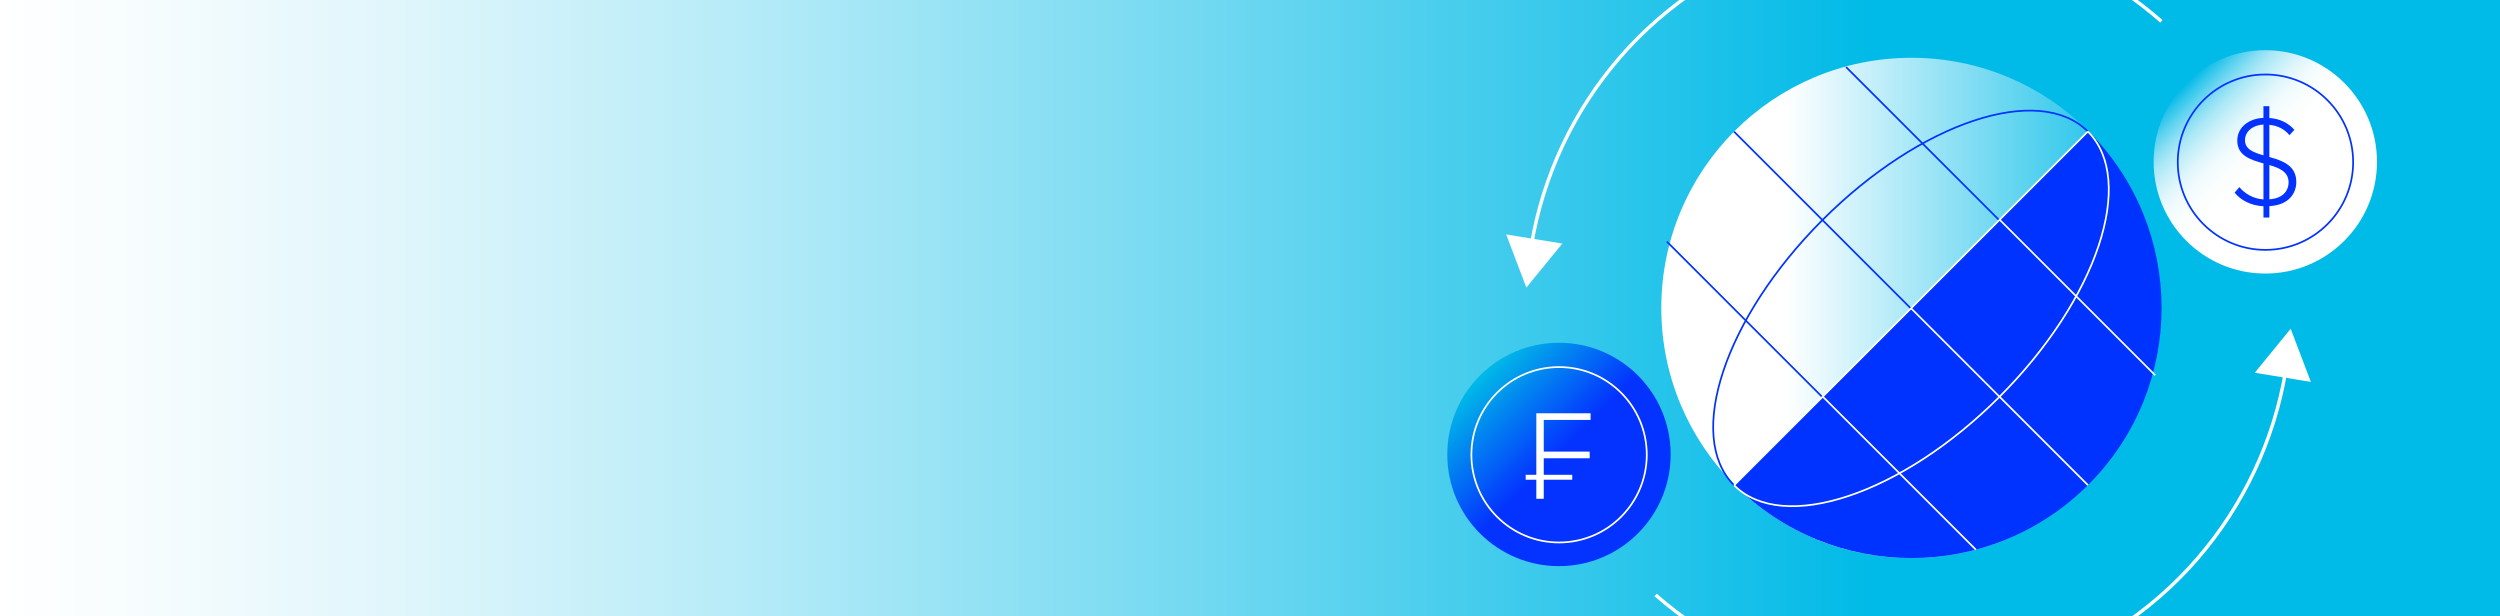
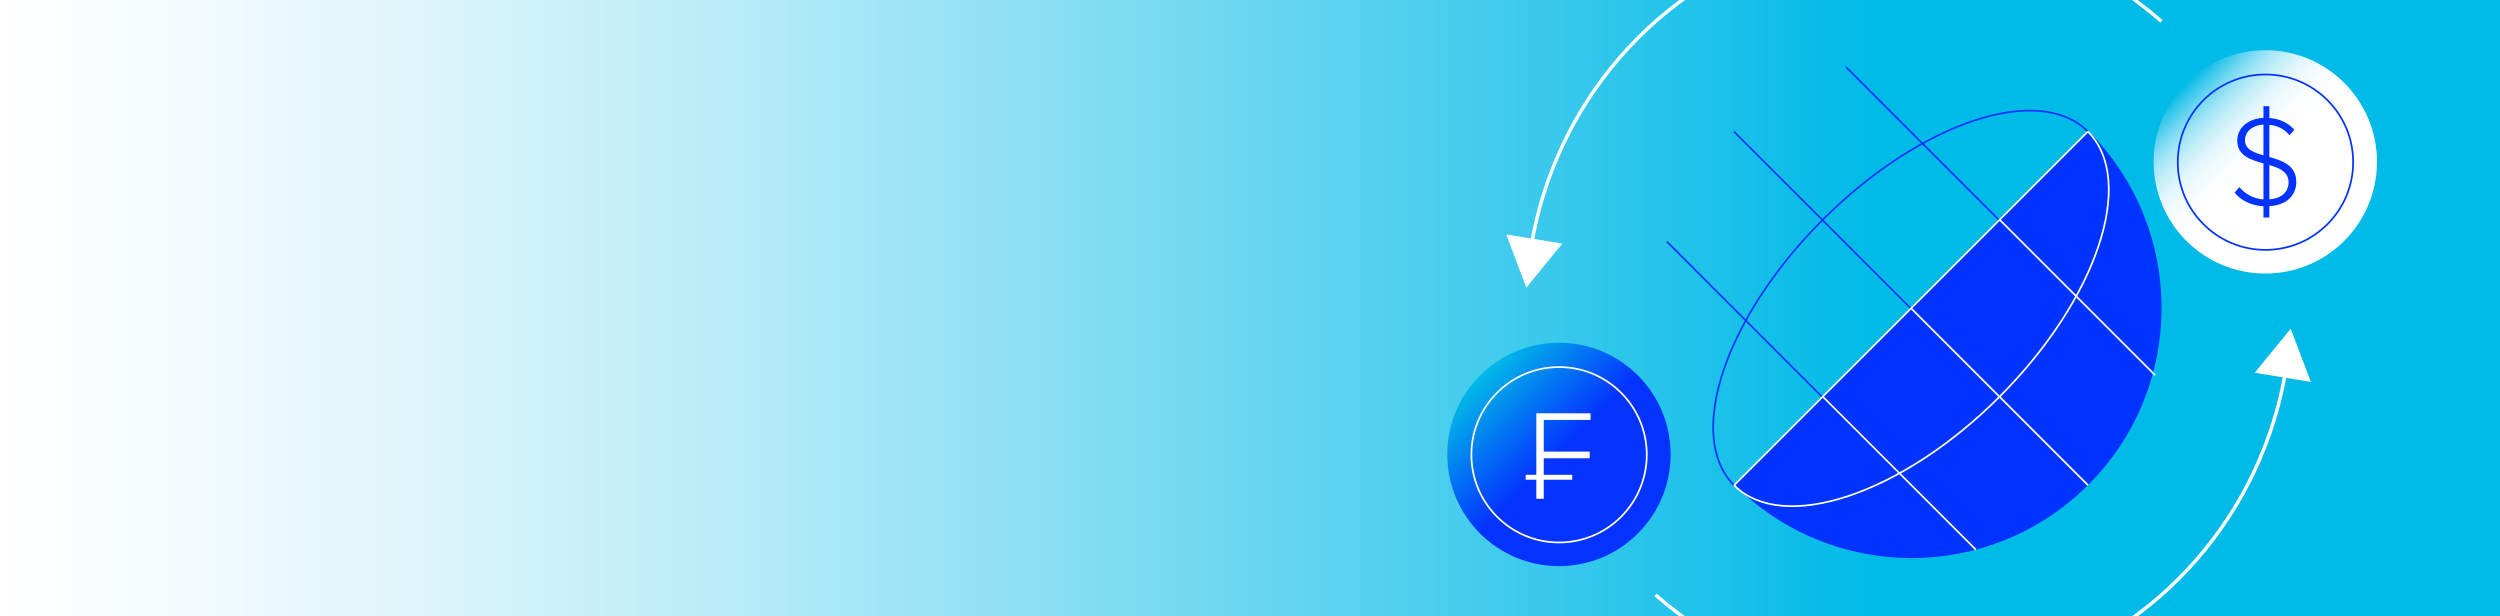
<svg xmlns="http://www.w3.org/2000/svg" id="Layer_1" width="1440" height="355" viewBox="0 0 1440 355">
  <rect x="0" y="0" width="1440" height="355" fill="#333333" stroke="none" />
  <defs>
    <style>.cls-1,.cls-2{stroke-width:2px;}.cls-1,.cls-2,.cls-3,.cls-4,.cls-5{stroke-miterlimit:10;}.cls-1,.cls-2,.cls-5{stroke:#fff;}.cls-1,.cls-6,.cls-3,.cls-4,.cls-5{fill:none;}.cls-2,.cls-7{fill:#fff;}.cls-8{clip-path:url(#clippath);}.cls-6,.cls-9,.cls-10,.cls-11,.cls-12,.cls-13,.cls-14,.cls-7{stroke-width:0px;}.cls-3{stroke:#0432ff;}.cls-9{fill:url(#linear-gradient);}.cls-4{stroke:#03f;}.cls-10{fill:#03f;}.cls-11{fill:#0432ff;}.cls-12{fill:url(#linear-gradient-4);}.cls-13{fill:url(#linear-gradient-2);}.cls-14{fill:url(#linear-gradient-3);}</style>
    <linearGradient id="linear-gradient" x1="1440" y1="176.5" x2="0" y2="176.5" gradientTransform="translate(1440 1) rotate(-180) scale(1 -1)" gradientUnits="userSpaceOnUse">
      <stop offset=".25" stop-color="#00bae7" />
      <stop offset=".38" stop-color="#39c9ec" />
      <stop offset=".55" stop-color="#7edcf2" />
      <stop offset=".7" stop-color="#b5ebf8" />
      <stop offset=".83" stop-color="#ddf5fb" />
      <stop offset=".94" stop-color="#f6fcfe" />
      <stop offset="1" stop-color="#fff" />
    </linearGradient>
    <clipPath id="clippath">
      <rect class="cls-6" x="0" width="1440" height="355" />
    </clipPath>
    <linearGradient id="linear-gradient-2" x1="956.97" y1="177.39" x2="1245.14" y2="177.39" gradientTransform="translate(-.06 -.03)" gradientUnits="userSpaceOnUse">
      <stop offset=".25" stop-color="#fff" />
      <stop offset="1" stop-color="#00bae7" />
    </linearGradient>
    <linearGradient id="linear-gradient-3" x1="943.46" y1="307.27" x2="852.46" y2="216.26" gradientUnits="userSpaceOnUse">
      <stop offset=".5" stop-color="#0432ff" />
      <stop offset="1" stop-color="#00bae7" />
    </linearGradient>
    <linearGradient id="linear-gradient-4" x1="1350.32" y1="138.74" x2="1259.32" y2="47.73" gradientUnits="userSpaceOnUse">
      <stop offset=".5" stop-color="#fff" />
      <stop offset=".58" stop-color="#fbfefe" />
      <stop offset=".65" stop-color="#f1fbfd" />
      <stop offset=".71" stop-color="#e0f6fc" />
      <stop offset=".76" stop-color="#c9f0f9" />
      <stop offset=".82" stop-color="#aae8f7" />
      <stop offset=".87" stop-color="#84ddf3" />
      <stop offset=".92" stop-color="#57d1ef" />
      <stop offset=".97" stop-color="#24c3ea" />
      <stop offset="1" stop-color="#00bae7" />
    </linearGradient>
  </defs>
  <rect class="cls-9" x="0" y="0" width="1440" height="355" transform="translate(1440 355) rotate(-180)" />
  <g class="cls-8">
-     <circle class="cls-13" cx="1100.99" cy="177.37" r="144.09" />
    <path class="cls-10" d="M1202.87,75.48l-203.77,203.77c56.27,56.27,147.5,56.27,203.77,0,56.27-56.27,56.27-147.5,0-203.77Z" />
    <path class="cls-4" d="M998.84,279.52c-28.13-28.13-5.33-96.56,50.94-152.83,56.27-56.27,124.69-79.08,152.83-50.94" />
    <line class="cls-4" x1="998.79" y1="75.8" x2="1100.67" y2="177.69" />
    <line class="cls-4" x1="1049.8" y1="228.87" x2="960.06" y2="139.12" />
    <line class="cls-4" x1="1151.53" y1="126.82" x2="1063.36" y2="38.65" />
    <path class="cls-5" d="M1202.61,75.75c28.13,28.13,5.33,96.56-50.94,152.83-56.27,56.27-124.69,79.08-152.83,50.94" />
    <line class="cls-5" x1="1202.61" y1="75.75" x2="998.84" y2="279.52" />
    <line class="cls-5" x1="1202.66" y1="279.46" x2="1100.77" y2="177.58" />
    <line class="cls-5" x1="1151.64" y1="126.4" x2="1241.39" y2="216.15" />
    <line class="cls-5" x1="1049.91" y1="228.44" x2="1138.09" y2="316.61" />
    <path class="cls-1" d="M879.5,163.69c5.16-81.2,55.31-156.39,135.55-189.63,80.24-33.24,168.87-15.52,229.93,38.24" />
    <polygon class="cls-2" points="898.03 141 888.77 152.35 879.5 163.69 874.3 149.99 869.11 136.3 898.03 141" />
    <path class="cls-1" d="M1319.12,191.31c-5.16,81.19-55.31,156.39-135.55,189.62-80.24,33.24-168.87,15.52-229.93-38.24" />
    <polygon class="cls-2" points="1329.51 218.71 1324.31 205.01 1319.12 191.31 1309.85 202.66 1300.59 214 1329.51 218.71" />
    <circle class="cls-14" cx="897.96" cy="261.76" r="64.33" />
    <path class="cls-7" d="M916.18,241.88h-26.97v18.25h26.45s0,3.84,0,3.84h-26.45v9.53h16.4s0,2.81,0,2.81h-16.4v11.01s-4.29,0-4.29,0v-11.01h-6.13s0-2.81,0-2.81h6.13v-35.47s31.25,0,31.25,0v3.84Z" />
    <circle class="cls-5" cx="898.03" cy="261.95" r="50.51" />
    <circle class="cls-12" cx="1304.82" cy="93.24" r="64.33" />
-     <path class="cls-11" d="M1307.15,118.72v6.58s-3.4,0-3.4,0v-6.5c-7.46-.37-13.08-3.55-16.62-7.83l2.73-3.18c2.88,3.4,7.61,6.65,13.89,7.09v-20.76c-7.46-2.07-15.07-4.43-15.07-13.15,0-7.68,6.65-12.71,15.07-13.08v-6.72s3.4,0,3.4,0v6.8c6.28.44,11.01,2.96,14.41,6.8l-2.81,3.1c-2.96-3.62-7.02-5.54-11.6-5.98v18.55c7.68,2.14,15.52,4.88,15.52,14.41,0,5.99-3.77,13.23-15.52,13.89ZM1303.75,89.46v-17.73c-6.06.3-10.64,3.92-10.64,9.01,0,5.25,4.88,7.09,10.64,8.72ZM1307.15,114.8c8.64-.59,11.08-5.76,11.08-9.68,0-6.13-5.17-8.35-11.08-10.05v19.73Z" />
+     <path class="cls-11" d="M1307.15,118.72v6.58s-3.4,0-3.4,0v-6.5c-7.46-.37-13.08-3.55-16.62-7.83l2.73-3.18c2.88,3.4,7.61,6.65,13.89,7.09v-20.76c-7.46-2.07-15.07-4.43-15.07-13.15,0-7.68,6.65-12.71,15.07-13.08v-6.72s3.4,0,3.4,0v6.8c6.28.44,11.01,2.96,14.41,6.8l-2.81,3.1c-2.96-3.62-7.02-5.54-11.6-5.98v18.55c7.68,2.14,15.52,4.88,15.52,14.41,0,5.99-3.77,13.23-15.52,13.89M1303.75,89.46v-17.73c-6.06.3-10.64,3.92-10.64,9.01,0,5.25,4.88,7.09,10.64,8.72ZM1307.15,114.8c8.64-.59,11.08-5.76,11.08-9.68,0-6.13-5.17-8.35-11.08-10.05v19.73Z" />
    <circle class="cls-3" cx="1304.9" cy="93.42" r="50.51" />
  </g>
</svg>